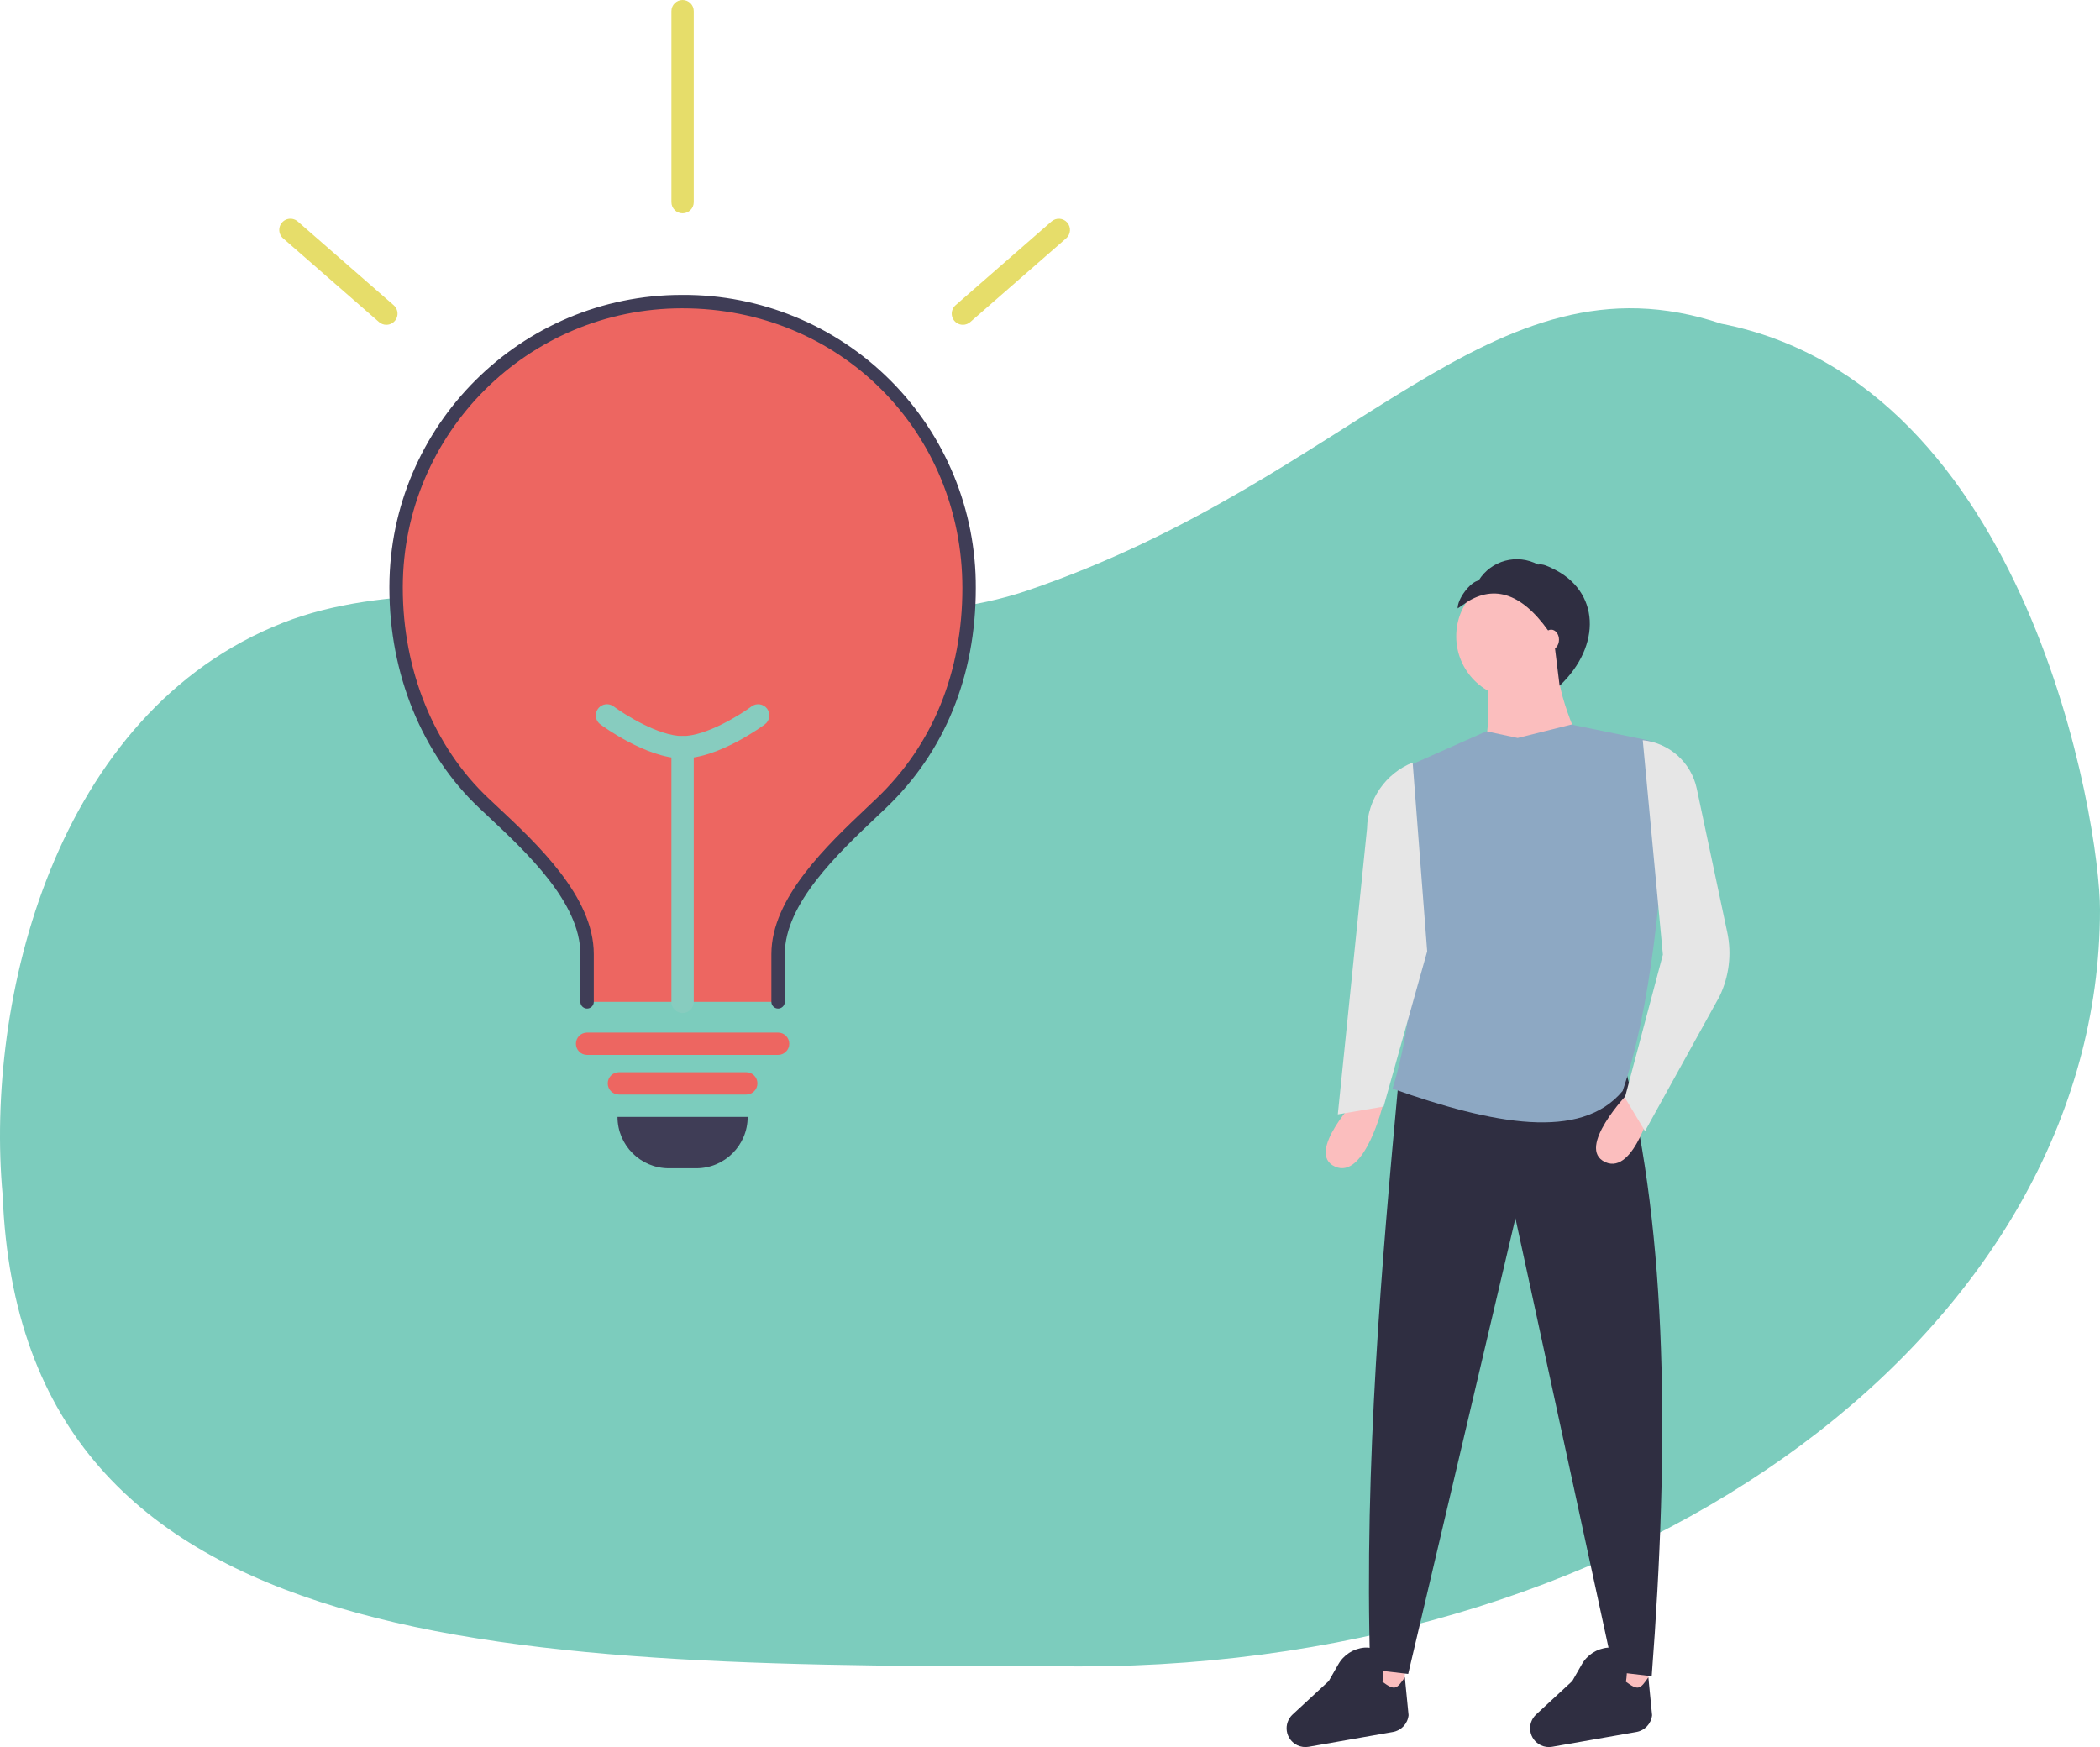
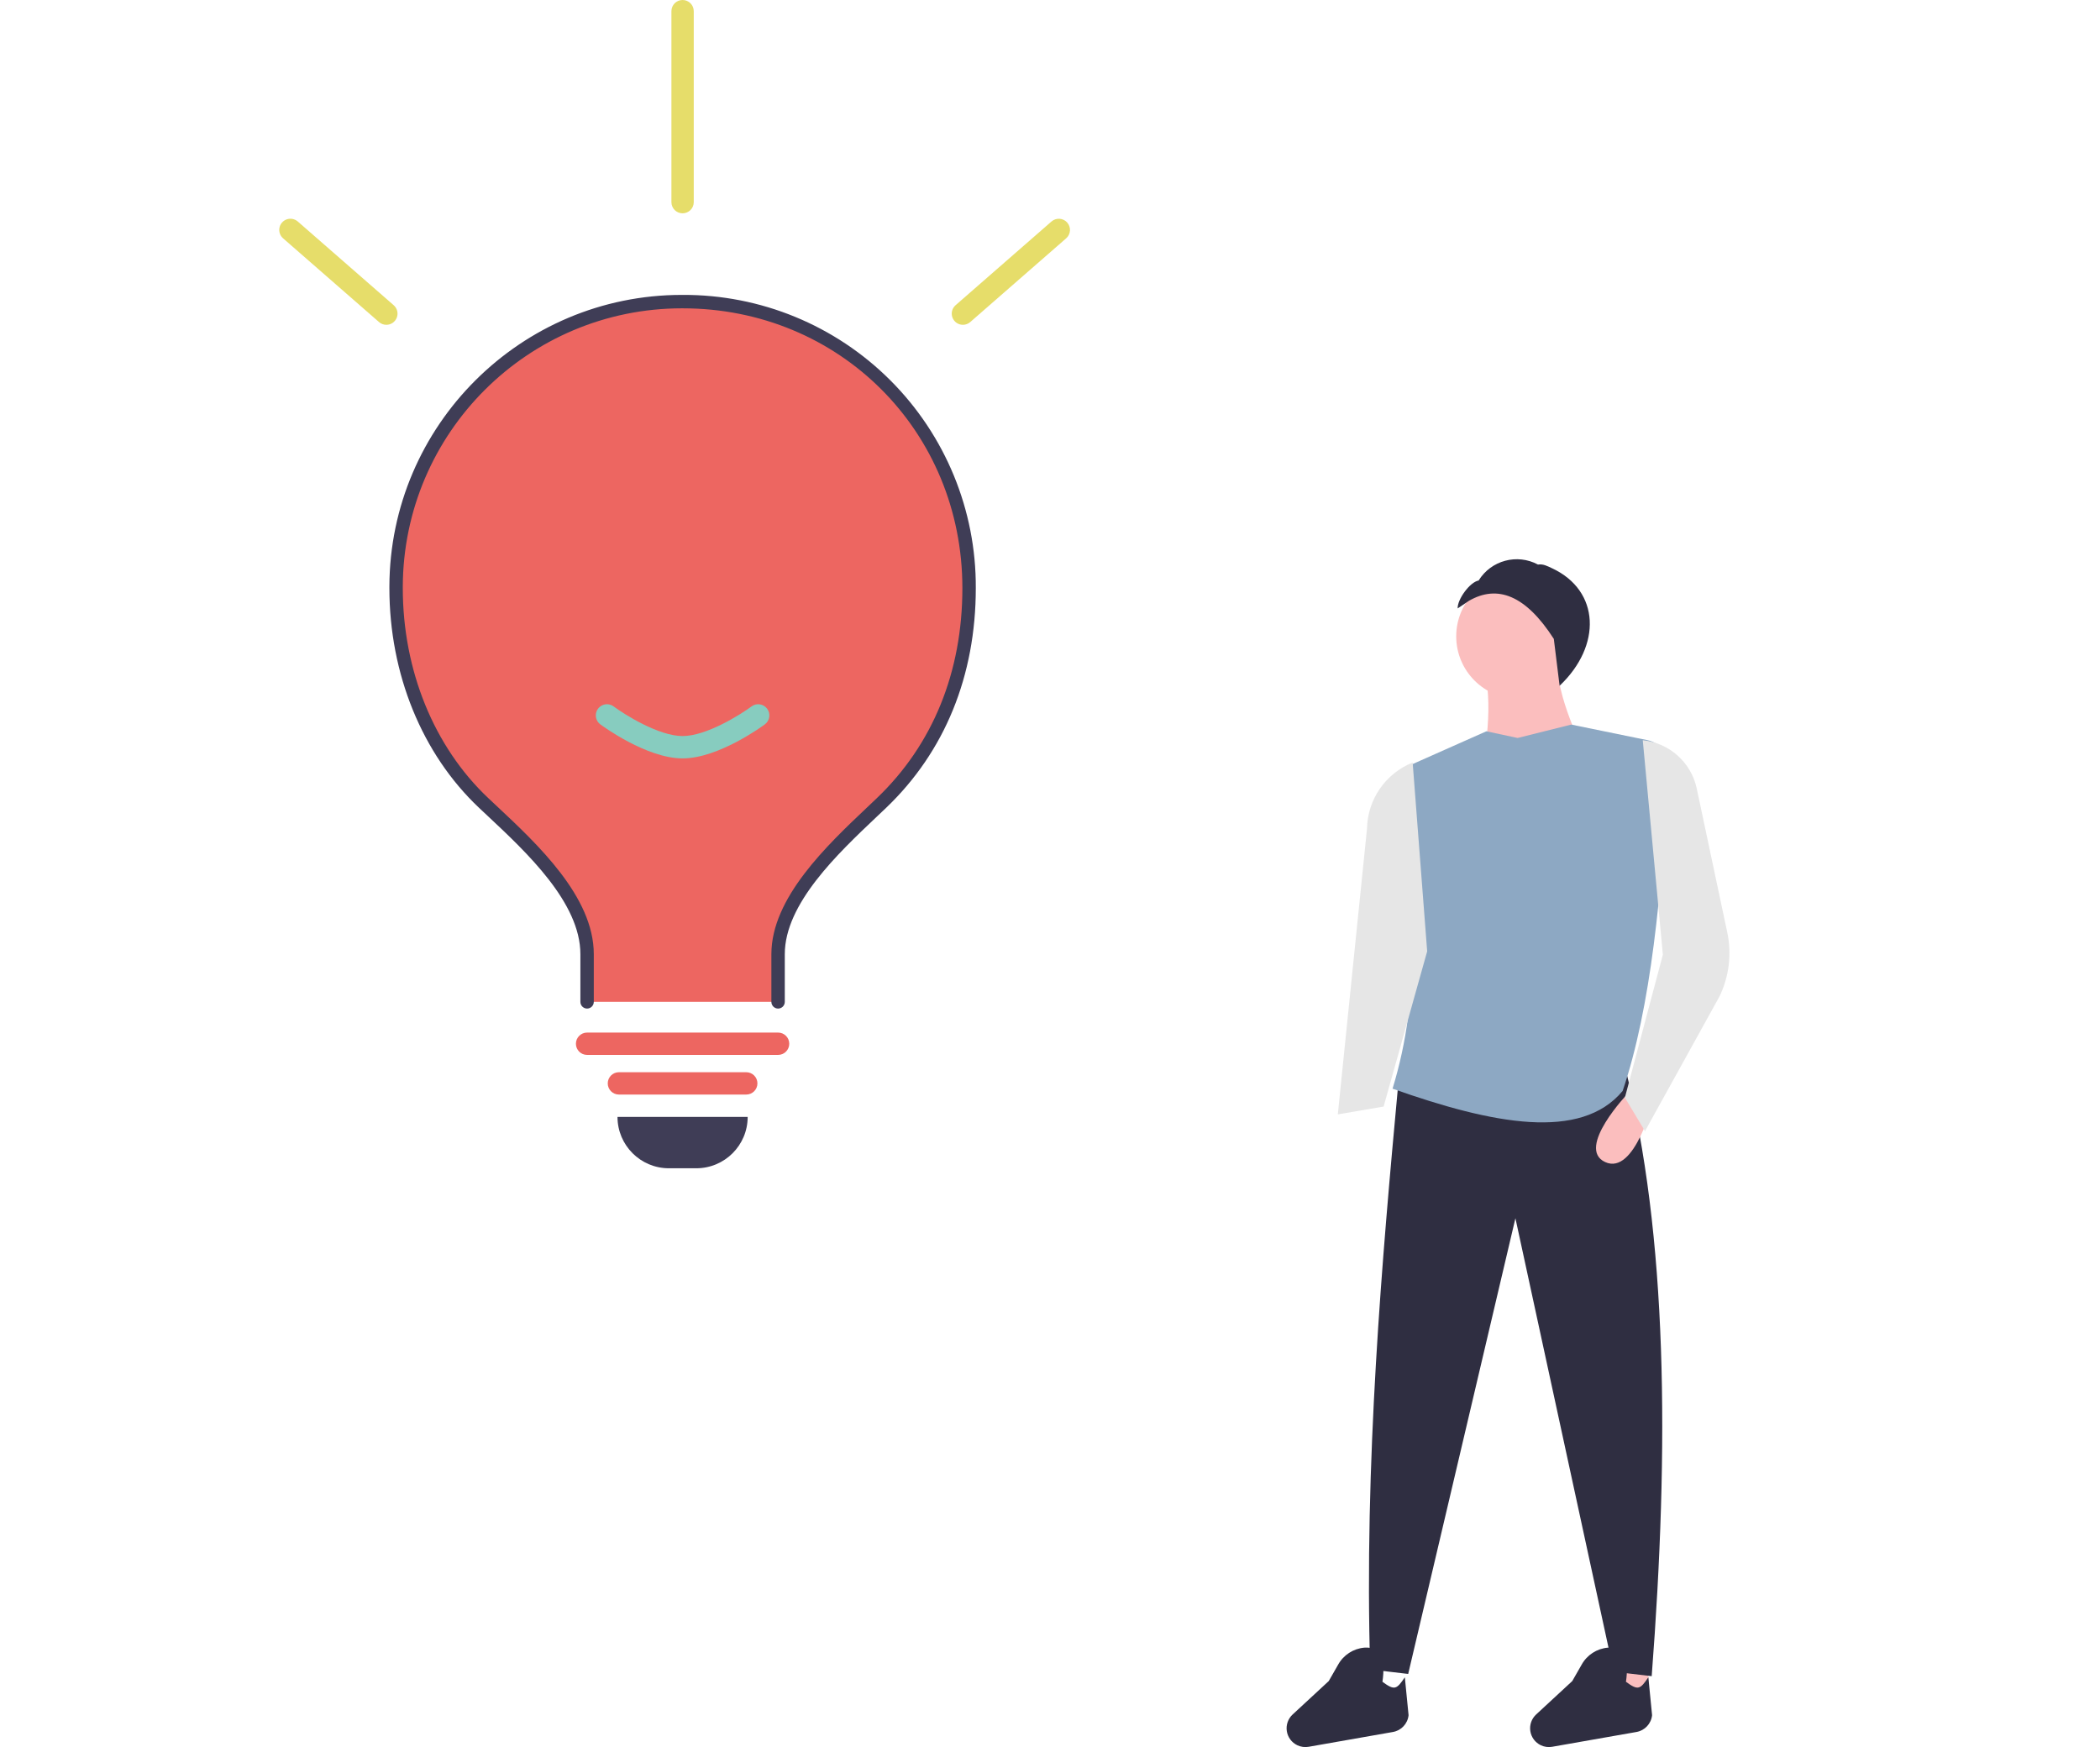
<svg xmlns="http://www.w3.org/2000/svg" width="1280px" height="1065px" viewBox="0 0 1280 1065" version="1.1">
  <title>banner-home</title>
  <desc>Created with Sketch.</desc>
  <g id="Main-site" stroke="none" stroke-width="1" fill="none" fill-rule="evenodd">
    <g id="Banners" transform="translate(-364, -656)" fill-rule="nonzero">
      <g id="banner-home" transform="translate(364, 656)">
-         <path d="M620.842,1015.83 C963.723,1015.83 1267.057,1015.83 1278.38,728.568 C1289.269,610.057 1246.681,434.108 1107.244,379.534 C986.836,332.407 778.818,402.448 654.236,360.131 C452.786,291.703 371.673,150.272 230.92,197.307 C43.558,233.83 2.42962647e-07,501.34 2.42962647e-07,554.392 C2.42962647e-07,809.237 277.96,1015.83 620.842,1015.83 Z" id="Oval" fill="#7CCCBD" transform="translate(640, 601.872) scale(-1, 1) translate(-640, -601.872) " />
        <g id="undraw_lightbulb_moment_evxr" transform="translate(168.851, 0)">
-           <rect id="Rectangle" fill="#FBBEBE" x="668.366" y="1000.677" width="19.064" height="40.851" />
          <rect id="Rectangle" fill="#FBBEBE" x="816.792" y="1002.039" width="19.064" height="40.851" />
          <path d="M837.898,1021.783 L814.749,1019.06 L754.834,742.634 L689.473,1020.422 L666.324,1017.698 C662.504,892.004 673.667,766.259 683.345,661.613 L821.558,650.039 C847.599,753.157 848.667,881.494 837.898,1021.783 Z" id="Path" fill="#2F2E41" />
          <path d="M823.524,666.393 C823.524,666.393 791.333,699.984 809.528,708.382 C827.723,716.78 838.92,670.592 838.92,670.592 L823.524,666.393 Z" id="Path" fill="#FBBEBE" />
-           <path d="M658.758,669.116 C658.758,669.116 626.567,702.708 644.762,711.105 C662.957,719.503 674.154,673.315 674.154,673.315 L658.758,669.116 Z" id="Path" fill="#FBBEBE" />
          <circle id="Oval" fill="#FBBEBE" cx="756.877" cy="387.911" r="38.128" />
          <path d="M801.132,467.571 L733.047,474.379 C739.34,446.049 740.866,419.581 733.047,396.762 L780.707,396.762 C778.118,415.776 787.795,440.78 801.132,467.571 Z" id="Path" fill="#FBBEBE" />
          <path d="M820.196,665.017 C794.756,695.62 741.294,685.388 679.941,663.656 C697.351,606.827 694.651,546.872 679.007,484.904 C677.245,478.028 680.696,470.883 687.176,467.986 L737.132,445.783 L756.196,449.868 L788.877,441.698 L835.267,451.187 C843.062,452.783 848.523,459.832 848.12,467.779 C844.241,543.839 837.377,614.23 820.196,665.017 Z" id="Path" fill="#8DA8C3" />
          <path d="M833.813,689.528 L821.558,669.103 L844.707,581.954 L832.451,451.23 L832.451,451.23 C848.673,452.852 861.982,464.78 865.365,480.728 L883.957,568.377 C886.759,581.589 885.077,595.358 879.176,607.507 L833.813,689.528 Z" id="Path" fill="#E6E6E6" />
          <path d="M674.494,674.549 L646.579,679.315 L664.379,505.067 C664.732,487.291 675.688,471.451 692.196,464.847 L692.196,464.847 L701.047,579.911 L674.494,674.549 Z" id="Path" fill="#E6E6E6" />
          <path d="M680.181,1055.804 L628.799,1064.828 C626.467,1065.238 624.066,1064.915 621.925,1063.904 L621.925,1063.904 C618.483,1062.278 616.073,1059.049 615.494,1055.287 C614.915,1051.524 616.243,1047.72 619.037,1045.135 L641.047,1024.77 L646.786,1014.742 C650.063,1008.845 656.06,1004.965 662.782,1004.393 C672.595,1003.712 675.834,1011.179 673.782,1025.202 C681.235,1030.685 682.413,1029.843 687.43,1022.464 L689.707,1045.581 C689.173,1050.734 685.284,1054.908 680.181,1055.804 Z" id="Path" fill="#2F2E41" />
          <path d="M828.607,1055.804 L777.225,1064.828 C774.893,1065.238 772.491,1064.915 770.35,1063.904 L770.35,1063.904 C766.908,1062.278 764.498,1059.049 763.919,1055.287 C763.34,1051.524 764.668,1047.72 767.462,1045.135 L789.473,1024.77 L795.211,1014.742 C798.489,1008.845 804.486,1004.965 811.208,1004.393 C821.02,1003.712 824.259,1011.179 822.208,1025.202 C829.66,1030.685 830.839,1029.843 835.856,1022.464 L838.133,1045.581 C837.599,1050.734 833.71,1054.908 828.607,1055.804 L828.607,1055.804 Z" id="Path" fill="#2F2E41" />
          <path d="M726.606,366.187 C743.791,356.354 761,362.636 778.239,389.464 L781.763,418.043 C807.635,393.532 806.327,360.083 777.313,346.478 C774.461,345.14 771.697,343.619 768.593,344.157 C755.858,337.321 740.002,341.581 732.407,353.878 C727.047,354.806 719.362,365.456 719.638,370.889 L726.606,366.187 Z" id="Path" fill="#2F2E41" />
-           <ellipse id="Oval" fill="#FBBEBE" cx="776.621" cy="389.954" rx="4.766" ry="6.128" />
          <path d="M207.53,680.851 L286.872,680.851 L286.872,680.851 C286.872,698.148 272.85,712.17 255.553,712.17 L238.849,712.17 C221.552,712.17 207.53,698.148 207.53,680.851 L207.53,680.851 L207.53,680.851 Z" id="Path" fill="#3F3D56" />
          <path d="M305.41,610.73 L305.41,581.626 C305.41,546.457 343.659,513.193 368.471,489.461 C403.445,456.027 421.829,411.109 421.829,358.49 C421.829,262.235 343.94,184.13 247.686,183.86 C151.431,183.595 73.109,261.265 72.572,357.518 C72.572,357.842 72.572,358.166 72.572,358.49 C72.572,409.229 91.746,457.191 125.932,489.461 C150.61,512.757 188.992,546.094 188.992,581.626 L188.992,610.73" id="Path" fill="#ED6661" />
          <path d="M305.411,614.815 C304.327,614.815 303.288,614.385 302.522,613.619 C301.756,612.853 301.326,611.814 301.326,610.73 L301.326,581.625 C301.326,547.412 335.068,515.473 359.705,492.153 C361.75,490.217 363.738,488.335 365.647,486.509 C399.729,453.927 417.744,409.659 417.744,358.49 C417.744,262.858 342.833,187.947 247.201,187.947 C247.041,187.946 246.88,187.946 246.72,187.946 C153.027,188.051 77.027,263.838 76.658,357.53 L76.658,358.481 C76.658,408.594 95.639,455.249 128.736,486.491 C130.413,488.074 132.154,489.705 133.942,491.378 C158.898,514.743 193.077,546.742 193.077,581.625 L193.077,610.73 C193.077,612.986 191.248,614.815 188.992,614.815 C186.736,614.815 184.907,612.986 184.907,610.73 L184.907,581.625 C184.907,550.286 152.223,519.686 128.358,497.342 C126.562,495.661 124.812,494.023 123.127,492.432 C88.403,459.653 68.488,410.833 68.488,358.49 L68.488,357.51 C68.762,259.406 148.671,179.77 246.708,179.77 C246.882,179.77 247.039,179.77 247.213,179.77 C294.684,179.53 340.283,198.28 373.85,231.849 C407.417,265.418 426.164,311.018 425.921,358.49 C425.921,411.943 407.026,458.254 371.294,492.415 C369.375,494.249 367.377,496.141 365.322,498.086 C341.762,520.387 309.496,550.928 309.496,581.625 L309.496,610.73 C309.496,611.813 309.066,612.853 308.299,613.619 C307.533,614.385 306.494,614.815 305.411,614.815 L305.411,614.815 Z" id="Path" fill="#3F3D56" />
          <path d="M286.007,667.234 L208.395,667.234 C204.635,667.234 201.586,664.186 201.586,660.426 C201.586,656.665 204.635,653.617 208.395,653.617 L286.007,653.617 C289.767,653.617 292.816,656.665 292.816,660.426 C292.816,664.186 289.767,667.234 286.007,667.234 L286.007,667.234 Z" id="Path" fill="#ED6661" />
          <path d="M66.637,197.999 C64.991,198.001 63.401,197.404 62.163,196.32 L3.693,145.281 C1.858,143.682 1.016,141.225 1.484,138.837 C1.953,136.449 3.661,134.492 5.964,133.705 C8.267,132.919 10.815,133.421 12.647,135.023 L71.118,186.062 C73.256,187.928 74.012,190.926 73.014,193.583 C72.017,196.24 69.476,198 66.638,197.999 L66.637,197.999 Z" id="Path" fill="#E6DD6A" />
          <path d="M418.064,197.999 C415.225,198 412.684,196.24 411.687,193.583 C410.69,190.926 411.445,187.928 413.584,186.062 L472.053,135.023 C474.886,132.555 479.184,132.848 481.655,135.679 C484.126,138.51 483.836,142.807 481.008,145.281 L422.538,196.32 C421.3,197.404 419.71,198.001 418.064,197.999 Z" id="Path" fill="#E6DD6A" />
          <path d="M305.411,643.068 L188.992,643.068 C185.232,643.068 182.183,640.02 182.183,636.259 C182.183,632.499 185.232,629.451 188.992,629.451 L305.411,629.451 C309.171,629.451 312.219,632.499 312.219,636.259 C312.219,640.02 309.171,643.068 305.411,643.068 L305.411,643.068 Z" id="Path" fill="#ED6661" />
-           <path d="M247.201,617.539 C245.396,617.539 243.664,616.821 242.387,615.544 C241.11,614.268 240.393,612.536 240.393,610.73 L240.393,455.505 C240.393,451.745 243.441,448.697 247.201,448.697 C250.962,448.697 254.01,451.745 254.01,455.505 L254.01,610.73 C254.01,612.536 253.293,614.268 252.016,615.544 C250.739,616.821 249.007,617.539 247.201,617.539 L247.201,617.539 Z" id="Path" fill="#87CCBF" />
          <path d="M247.201,462.314 C225.203,462.314 198.194,442.412 197.055,441.565 C195.103,440.113 194.075,437.731 194.356,435.314 C194.638,432.898 196.187,430.816 198.42,429.852 C200.653,428.887 203.231,429.188 205.183,430.64 C211.949,435.66 232.696,448.697 247.201,448.697 C261.707,448.697 282.453,435.66 289.223,430.637 C292.241,428.394 296.506,429.021 298.749,432.039 C300.993,435.057 300.365,439.322 297.348,441.565 C296.209,442.412 269.2,462.314 247.201,462.314 Z" id="Path" fill="#87CCBF" />
          <path d="M240.392,123.227 L240.392,6.809 C240.392,3.048 243.44,0 247.201,0 C250.961,0 254.009,3.048 254.009,6.809 L254.009,123.227 C254.009,126.988 250.961,130.036 247.201,130.036 C243.44,130.036 240.392,126.988 240.392,123.227 Z" id="Path" fill="#E6DD6A" />
        </g>
      </g>
    </g>
  </g>
</svg>